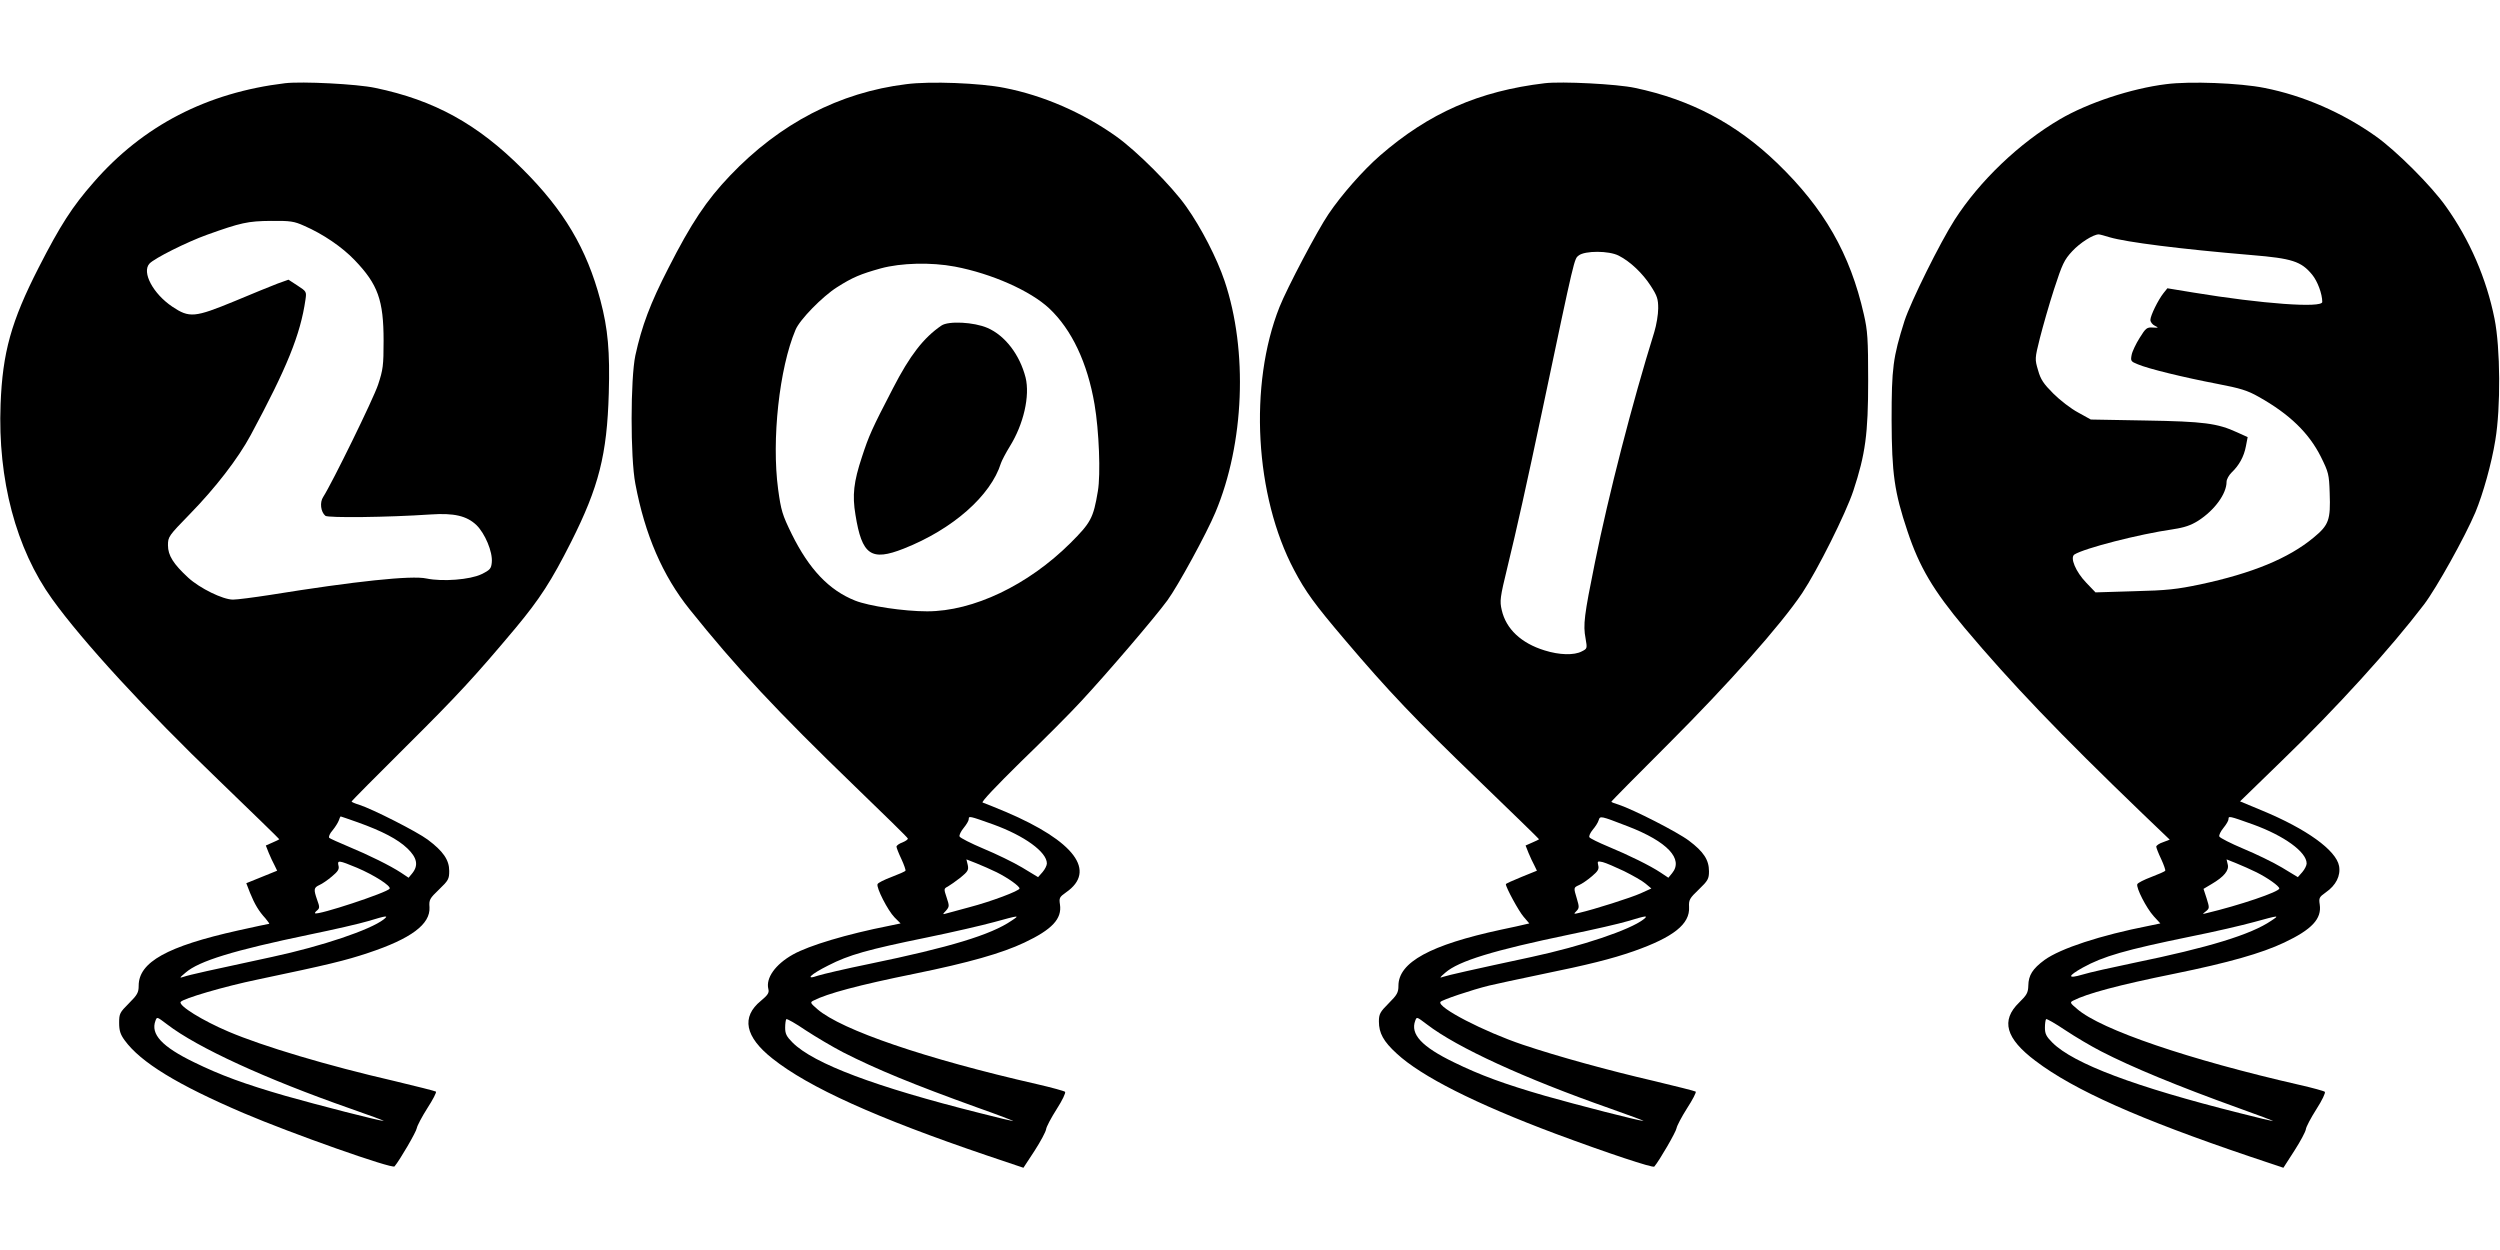
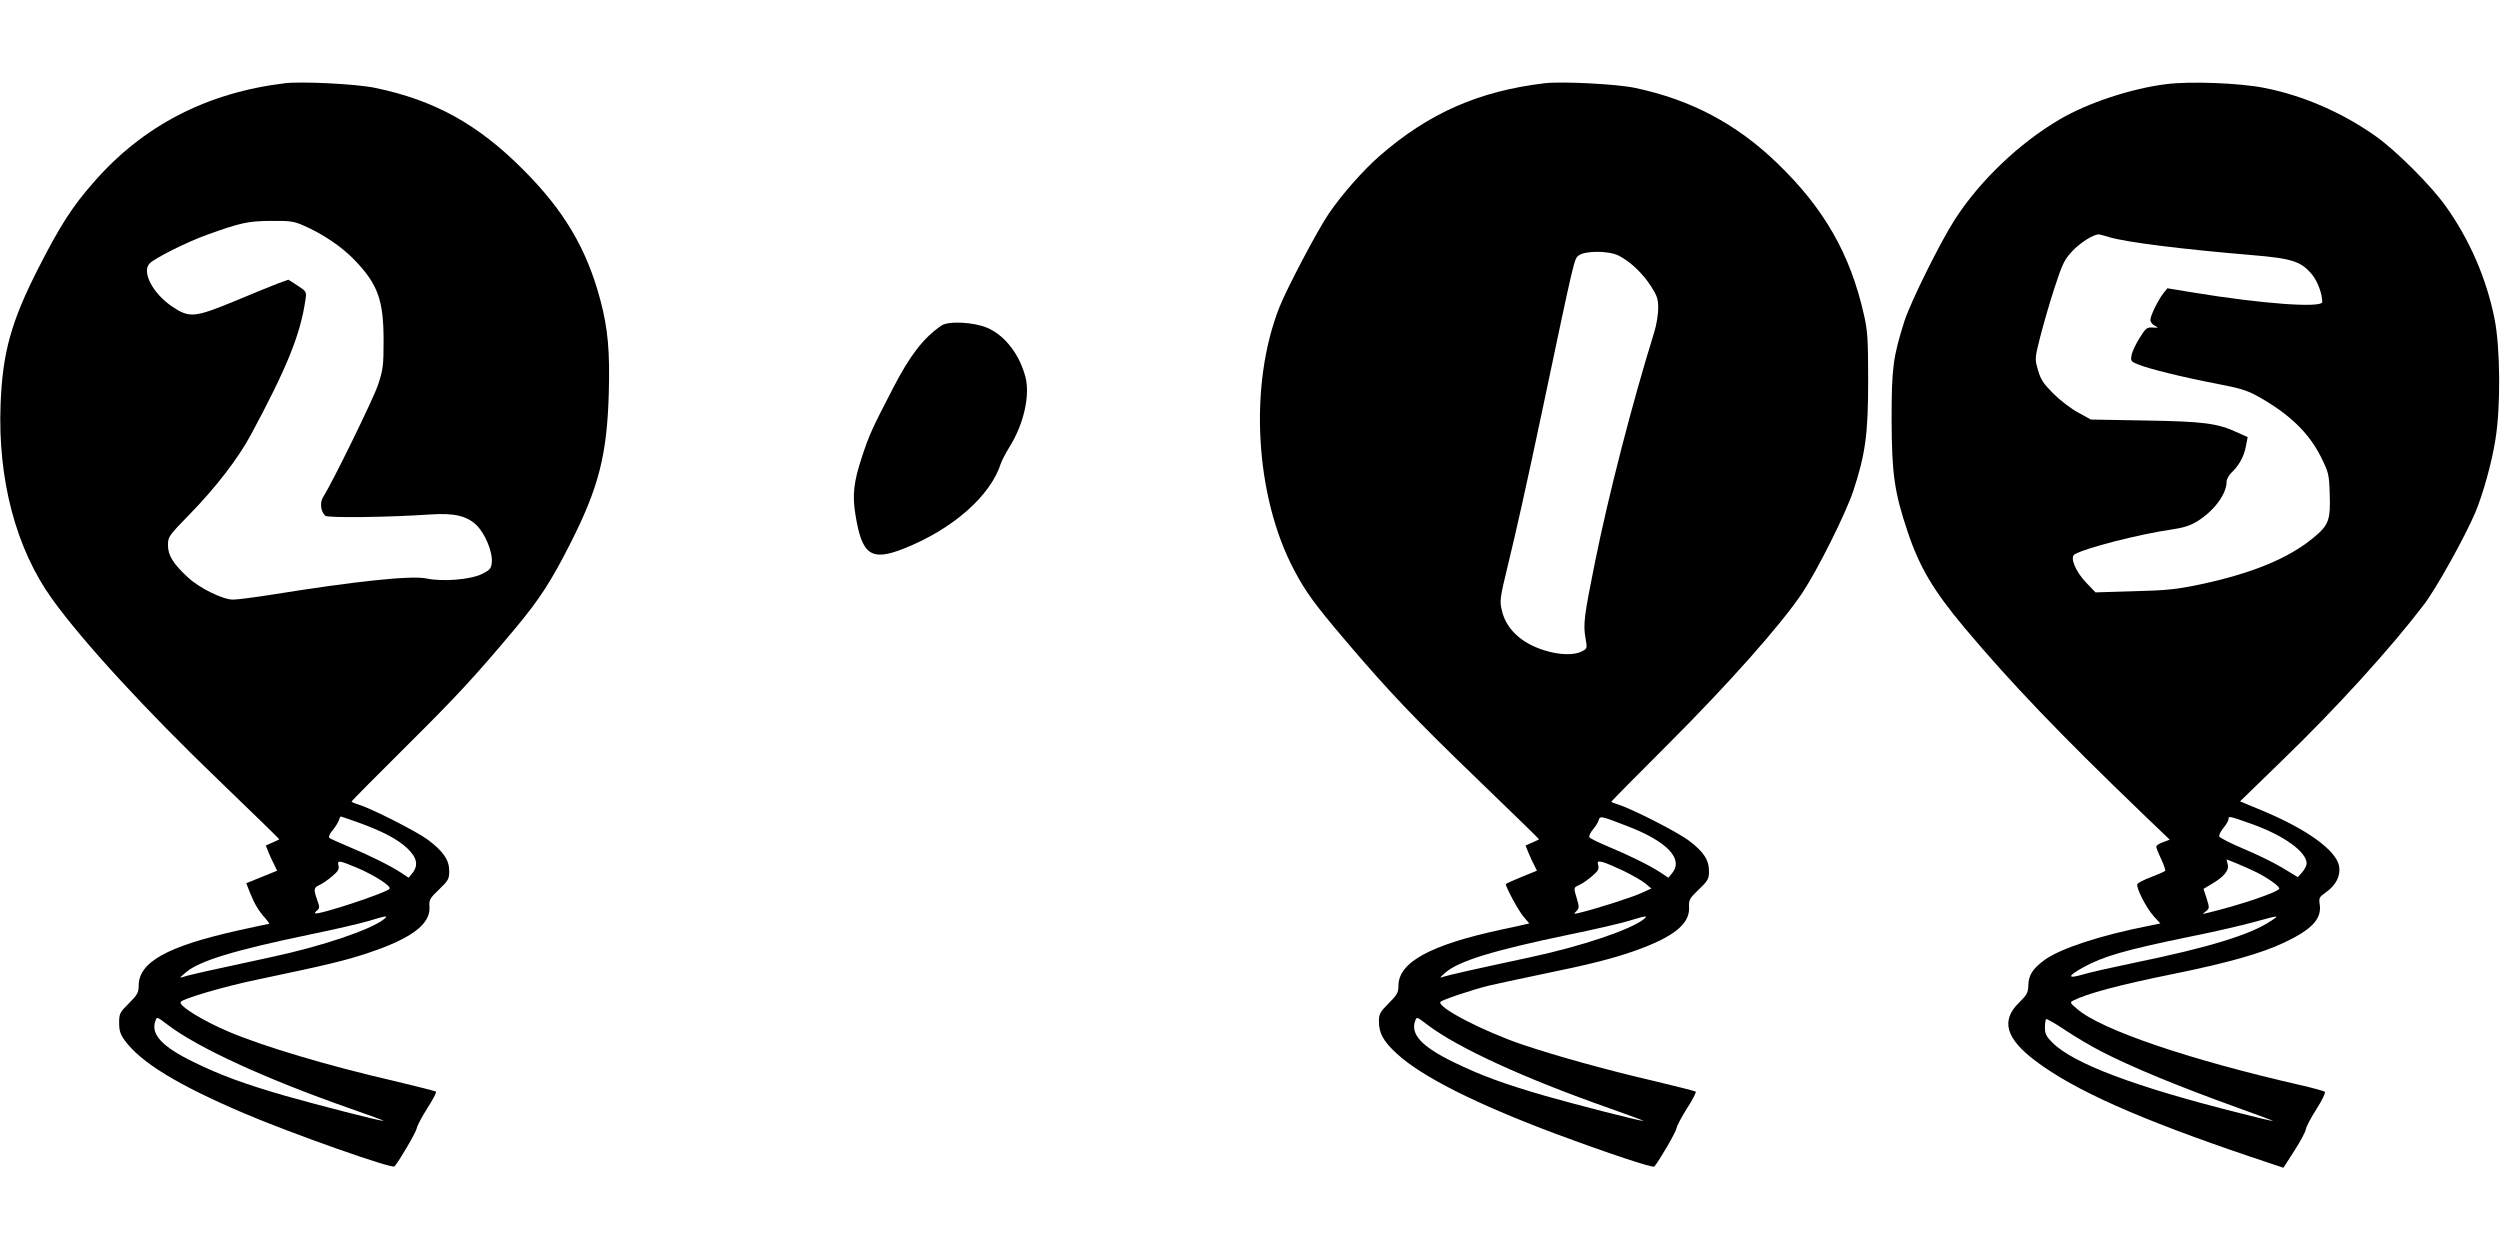
<svg xmlns="http://www.w3.org/2000/svg" version="1.0" width="1280pt" height="640pt" viewBox="0 0 1280 640" preserveAspectRatio="xMidYMid meet">
  <g transform="translate(0,640) scale(0.1,-0.1)" fill="#000000" stroke="none">
    <path d="M1460 5974 c-400 -48 -728 -217 -981 -508 -109 -124 -170 -219 -281 -436 -141 -276 -185 -435 -195 -700 -15 -385 79 -740 264 -997 155 -216 479 -569 852 -927 171 -165 311 -301 311 -303 0 -1 -16 -9 -35 -17 l-34 -15 15 -38 c9 -21 22 -50 30 -64 l13 -27 -79 -32 -79 -32 19 -49 c24 -59 45 -94 79 -131 13 -16 22 -28 19 -28 -3 0 -74 -15 -159 -34 -363 -81 -509 -162 -509 -283 0 -35 -7 -47 -50 -90 -47 -47 -50 -53 -50 -100 0 -39 6 -59 28 -89 82 -113 270 -228 609 -373 246 -105 762 -287 773 -273 27 32 112 178 114 196 2 12 26 58 54 102 28 43 48 82 44 85 -4 3 -99 27 -212 54 -343 79 -674 178 -850 253 -132 56 -257 133 -245 152 11 17 221 79 395 115 362 76 448 97 565 136 220 73 319 147 314 234 -3 38 1 45 49 91 48 46 52 54 52 95 0 56 -31 101 -110 160 -55 41 -281 156 -352 179 -21 6 -38 14 -38 16 0 3 125 129 279 282 265 263 354 360 562 608 123 148 182 239 283 439 142 282 184 447 193 762 6 213 -4 329 -43 476 -70 264 -187 461 -399 672 -230 230 -451 352 -754 415 -93 20 -374 34 -461 24z m97 -730 c97 -42 195 -109 259 -176 119 -124 148 -205 148 -413 0 -127 -3 -148 -28 -224 -24 -73 -236 -505 -281 -575 -19 -28 -13 -77 11 -97 14 -11 317 -8 539 7 120 8 184 -7 234 -54 44 -43 84 -137 79 -191 -3 -32 -8 -39 -53 -61 -58 -28 -199 -39 -281 -22 -76 17 -367 -14 -801 -84 -84 -13 -169 -24 -190 -24 -52 0 -170 58 -229 112 -76 70 -104 114 -104 166 0 44 3 48 113 161 129 132 246 283 311 404 185 344 254 513 280 693 6 41 5 42 -41 72 l-46 30 -56 -20 c-31 -12 -130 -52 -220 -90 -204 -84 -231 -87 -319 -28 -98 66 -157 176 -117 220 24 27 192 111 295 148 173 62 209 70 327 71 100 1 119 -2 170 -25z m274 -3054 c126 -45 206 -87 255 -134 50 -48 57 -87 25 -127 l-19 -23 -39 26 c-55 36 -164 90 -270 134 -48 20 -92 40 -97 44 -5 5 2 22 17 39 14 17 28 40 32 51 3 11 8 20 9 20 2 0 41 -14 87 -30z m-3 -233 c87 -37 175 -93 167 -107 -12 -20 -370 -138 -382 -126 -2 2 3 9 11 15 13 11 13 18 0 53 -19 55 -18 63 12 77 14 6 43 26 64 44 30 25 38 37 33 55 -7 29 1 28 95 -11z m137 -264 c-69 -54 -315 -137 -570 -192 -312 -67 -429 -93 -454 -102 -24 -8 -23 -6 9 21 69 60 246 114 635 195 122 25 257 56 300 69 96 29 106 30 80 9z m-1109 -538 c155 -119 504 -279 935 -430 101 -35 179 -64 173 -64 -18 -1 -340 82 -502 128 -211 61 -333 106 -468 172 -165 80 -224 144 -198 213 8 21 7 21 60 -19z" />
-     <path d="M4640 5969 c-342 -42 -648 -201 -903 -469 -121 -127 -198 -243 -315 -473 -93 -181 -136 -296 -169 -447 -25 -119 -26 -522 0 -657 49 -261 140 -471 278 -643 238 -297 444 -518 849 -909 146 -141 267 -259 268 -264 2 -4 -10 -13 -27 -20 -17 -6 -31 -16 -31 -22 0 -5 11 -34 25 -63 14 -30 23 -57 21 -60 -2 -4 -34 -18 -71 -32 -37 -14 -70 -30 -72 -37 -7 -18 52 -134 87 -170 l31 -31 -58 -12 c-218 -43 -411 -101 -493 -147 -91 -51 -140 -121 -126 -177 5 -19 -3 -31 -38 -60 -102 -83 -82 -184 58 -295 187 -149 534 -305 1099 -497 l187 -63 57 87 c31 48 57 97 59 110 1 12 26 59 54 103 29 45 48 85 43 89 -4 4 -69 22 -143 39 -570 130 -1001 277 -1125 384 -37 32 -38 35 -20 44 70 36 229 79 520 138 274 56 444 104 560 159 142 67 193 122 182 195 -5 33 -3 38 31 62 158 109 44 262 -308 412 -58 24 -111 46 -119 48 -8 3 69 84 195 208 115 111 254 250 308 309 132 142 378 429 443 518 53 72 201 343 246 451 148 352 167 827 47 1184 -39 116 -120 274 -197 382 -74 105 -255 286 -360 360 -171 121 -371 208 -570 247 -124 25 -382 35 -503 19z m249 -934 c189 -36 387 -124 483 -214 115 -108 196 -279 232 -491 23 -134 32 -359 17 -445 -23 -138 -36 -161 -140 -265 -217 -216 -498 -350 -734 -350 -120 0 -299 27 -369 55 -133 53 -235 160 -324 340 -49 100 -55 121 -70 230 -34 253 6 620 89 816 21 52 138 171 212 218 80 51 121 68 225 97 103 28 257 32 379 9z m196 -2856 c160 -58 275 -141 275 -200 0 -10 -10 -30 -22 -44 l-23 -26 -81 49 c-45 27 -134 70 -199 97 -64 27 -119 55 -122 62 -3 7 7 27 21 44 14 17 26 37 26 45 0 17 2 17 125 -27z m18 -245 c58 -29 117 -71 117 -83 0 -12 -146 -67 -257 -96 -54 -15 -107 -29 -118 -32 -20 -6 -20 -5 -1 15 17 20 17 24 3 66 -15 45 -15 46 6 57 12 7 41 27 65 46 38 31 42 39 37 64 l-7 29 51 -20 c28 -11 75 -32 104 -46z m76 -248 c-105 -72 -315 -136 -727 -221 -123 -25 -241 -53 -263 -60 -71 -25 -40 6 52 52 105 54 201 81 504 143 132 27 287 63 345 79 131 36 133 36 89 7z m-862 -674 c171 -87 358 -164 688 -283 105 -37 186 -68 182 -69 -4 0 -81 18 -170 41 -534 134 -851 253 -959 361 -31 31 -38 45 -38 76 0 21 3 41 6 44 3 3 48 -22 99 -57 52 -34 138 -85 192 -113z" />
-     <path d="M4820 4733 c-91 -62 -161 -152 -248 -321 -109 -210 -123 -242 -159 -352 -42 -127 -50 -195 -33 -296 33 -206 80 -239 247 -173 251 99 446 271 498 438 4 12 24 51 45 85 71 114 104 259 81 353 -30 117 -105 215 -195 254 -69 30 -200 37 -236 12z" />
+     <path d="M4820 4733 c-91 -62 -161 -152 -248 -321 -109 -210 -123 -242 -159 -352 -42 -127 -50 -195 -33 -296 33 -206 80 -239 247 -173 251 99 446 271 498 438 4 12 24 51 45 85 71 114 104 259 81 353 -30 117 -105 215 -195 254 -69 30 -200 37 -236 12" />
    <path d="M7910 5974 c-338 -40 -594 -153 -845 -371 -86 -75 -197 -201 -263 -299 -56 -82 -213 -380 -251 -476 -158 -398 -126 -968 75 -1347 58 -110 105 -175 259 -356 222 -262 365 -412 684 -719 171 -165 311 -301 311 -303 0 -1 -16 -9 -35 -17 l-34 -15 15 -38 c9 -21 22 -50 30 -64 l13 -27 -79 -32 c-44 -18 -80 -34 -80 -37 0 -17 67 -140 91 -167 l29 -34 -22 -5 c-13 -3 -68 -16 -123 -27 -362 -78 -525 -167 -525 -287 0 -35 -7 -47 -50 -90 -44 -44 -50 -55 -50 -93 0 -59 23 -102 91 -164 126 -117 403 -257 814 -411 266 -99 498 -176 505 -168 27 32 112 179 114 197 2 12 26 58 54 102 28 43 48 82 44 85 -4 3 -99 27 -212 54 -233 54 -495 126 -673 186 -199 67 -439 191 -422 219 6 10 160 62 250 84 33 8 150 33 260 56 249 51 365 80 480 120 204 72 288 139 283 226 -2 37 3 45 50 90 47 45 52 55 52 93 0 58 -27 100 -103 157 -60 45 -284 159 -359 184 -21 6 -38 13 -38 15 0 3 132 136 293 297 306 306 573 606 684 771 79 119 223 407 262 524 62 188 76 292 76 563 0 215 -3 257 -22 340 -70 310 -204 544 -445 776 -209 201 -442 324 -727 384 -93 20 -374 34 -461 24z m378 -883 c59 -30 122 -90 164 -155 33 -51 38 -67 38 -115 0 -31 -9 -85 -20 -121 -113 -363 -234 -833 -304 -1180 -55 -271 -61 -319 -48 -388 9 -52 9 -53 -19 -67 -39 -21 -115 -19 -191 5 -120 37 -197 110 -219 206 -11 47 -9 64 29 220 48 197 97 417 182 819 164 779 160 759 183 777 32 25 155 25 205 -1z m47 -2922 c202 -78 286 -167 226 -240 l-19 -23 -39 26 c-54 36 -164 90 -270 134 -48 20 -91 41 -95 47 -4 6 4 23 17 39 13 15 27 37 30 48 8 24 7 24 150 -31z m-20 -229 c44 -22 94 -50 110 -64 l30 -25 -55 -25 c-49 -22 -237 -82 -315 -100 -28 -7 -29 -6 -14 9 15 15 15 22 3 62 -18 60 -18 58 12 72 14 6 43 26 64 44 31 26 38 37 33 56 -5 22 -4 23 23 17 16 -4 65 -25 109 -46z m100 -247 c-69 -54 -315 -137 -575 -193 -303 -65 -426 -93 -450 -101 -22 -8 -20 -5 10 21 69 60 246 114 635 195 122 25 257 56 300 69 96 29 106 30 80 9z m-1109 -538 c155 -119 500 -277 939 -431 99 -35 175 -63 169 -63 -18 -1 -340 82 -502 128 -211 61 -333 106 -468 172 -165 80 -224 144 -198 213 8 21 7 21 60 -19z" />
    <path d="M11090 5969 c-177 -22 -399 -95 -544 -180 -208 -122 -410 -315 -538 -514 -75 -117 -225 -420 -257 -518 -59 -187 -66 -240 -66 -507 1 -275 14 -369 81 -569 61 -184 133 -305 293 -496 238 -283 487 -543 908 -948 l142 -136 -34 -13 c-19 -6 -35 -17 -35 -23 0 -5 11 -34 25 -63 14 -30 23 -57 21 -60 -2 -4 -34 -18 -71 -32 -37 -14 -69 -30 -72 -37 -7 -18 46 -122 84 -164 l34 -37 -58 -12 c-250 -49 -453 -116 -535 -175 -61 -45 -82 -78 -83 -131 -1 -36 -7 -48 -47 -87 -95 -92 -69 -184 84 -299 198 -150 532 -298 1096 -489 l173 -58 56 87 c31 48 57 97 59 110 1 12 26 59 54 103 29 45 48 85 43 89 -4 4 -62 20 -128 35 -569 130 -1018 283 -1140 389 -37 31 -38 34 -20 43 70 36 229 79 520 138 274 56 444 104 560 159 142 67 193 122 182 195 -5 33 -3 38 31 62 52 36 77 85 68 135 -15 81 -167 190 -394 284 l-113 47 210 204 c284 274 563 582 732 804 65 86 210 347 263 472 39 94 83 250 102 369 28 167 26 472 -4 622 -41 205 -127 404 -249 575 -74 105 -255 286 -360 360 -171 121 -371 208 -570 247 -124 25 -382 35 -503 19z m-288 -784 c86 -25 358 -60 727 -91 206 -17 253 -32 309 -100 28 -34 52 -99 52 -140 0 -32 -307 -10 -659 48 l-134 22 -20 -25 c-27 -34 -67 -115 -67 -137 0 -10 10 -24 23 -30 20 -10 20 -11 -11 -9 -30 2 -36 -3 -67 -53 -19 -30 -38 -70 -41 -87 -6 -31 -4 -34 31 -48 53 -23 239 -68 406 -100 120 -23 156 -34 214 -67 157 -88 257 -185 318 -307 39 -79 42 -89 45 -186 5 -137 -4 -163 -83 -228 -128 -106 -313 -182 -579 -239 -120 -25 -170 -31 -339 -35 l-198 -6 -47 49 c-54 56 -85 129 -61 145 51 32 330 104 504 129 59 9 92 20 130 44 84 54 145 138 145 199 0 13 12 34 26 48 38 36 63 81 73 134 l9 47 -53 24 c-102 47 -171 56 -470 61 l-280 5 -65 36 c-36 19 -93 63 -127 97 -50 50 -65 72 -78 119 -17 57 -17 60 9 164 15 59 47 172 73 252 42 129 52 150 93 194 40 43 106 85 135 86 6 0 31 -7 57 -15z m733 -3006 c160 -58 275 -141 275 -200 0 -10 -10 -30 -22 -44 l-23 -26 -81 49 c-45 27 -134 70 -199 97 -64 27 -119 55 -122 62 -3 7 7 27 21 44 14 17 26 37 26 45 0 17 2 17 125 -27z m18 -245 c58 -29 117 -71 117 -83 0 -17 -203 -86 -375 -127 -20 -5 -20 -5 -1 10 19 15 19 18 4 66 l-16 49 42 25 c63 37 90 70 82 100 l-6 26 50 -20 c28 -11 74 -32 103 -46z m76 -248 c-104 -71 -319 -137 -704 -216 -110 -23 -228 -49 -263 -60 -78 -23 -77 -8 2 36 105 58 216 90 552 159 121 24 266 58 324 74 131 36 133 36 89 7z m-871 -669 c157 -81 389 -177 708 -292 99 -35 175 -64 171 -65 -4 0 -81 18 -170 41 -534 134 -851 253 -959 361 -31 31 -38 45 -38 76 0 21 3 41 6 44 3 3 47 -22 99 -57 51 -34 134 -83 183 -108z" />
  </g>
</svg>